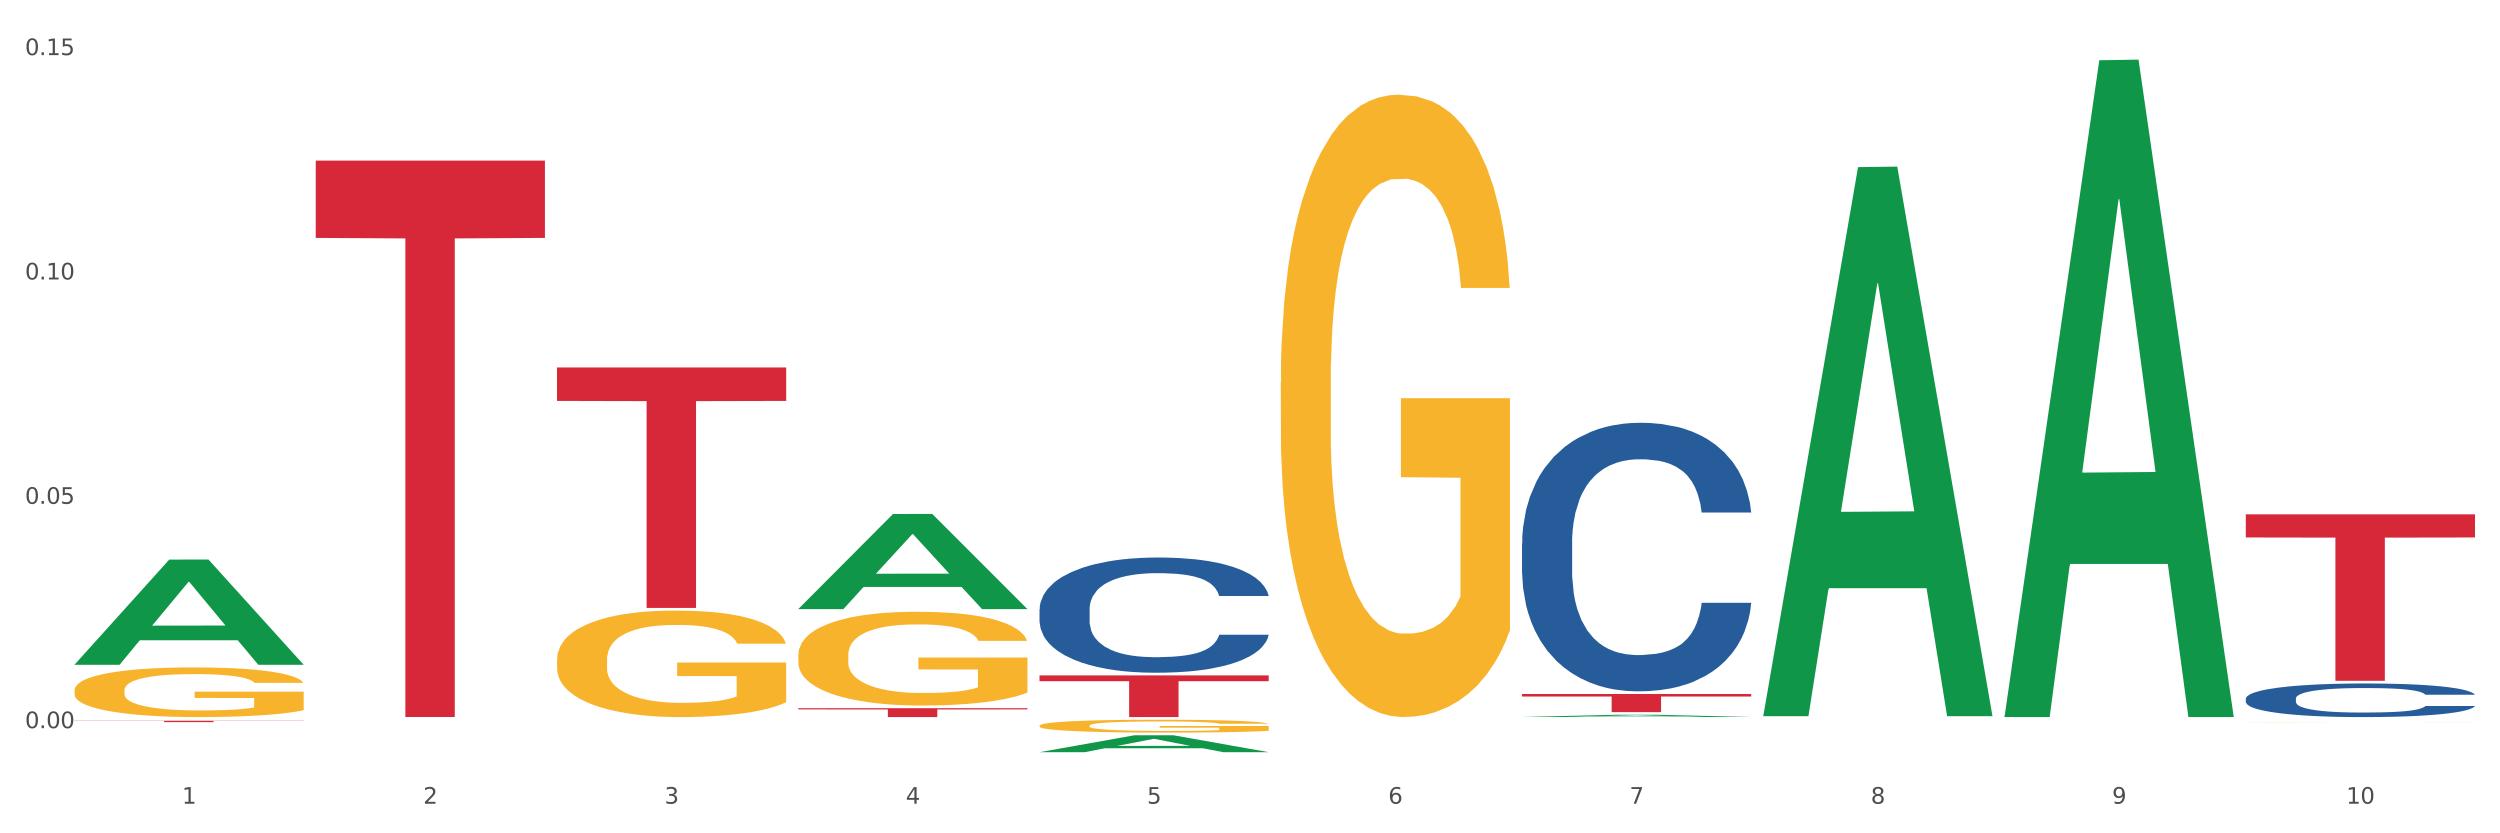
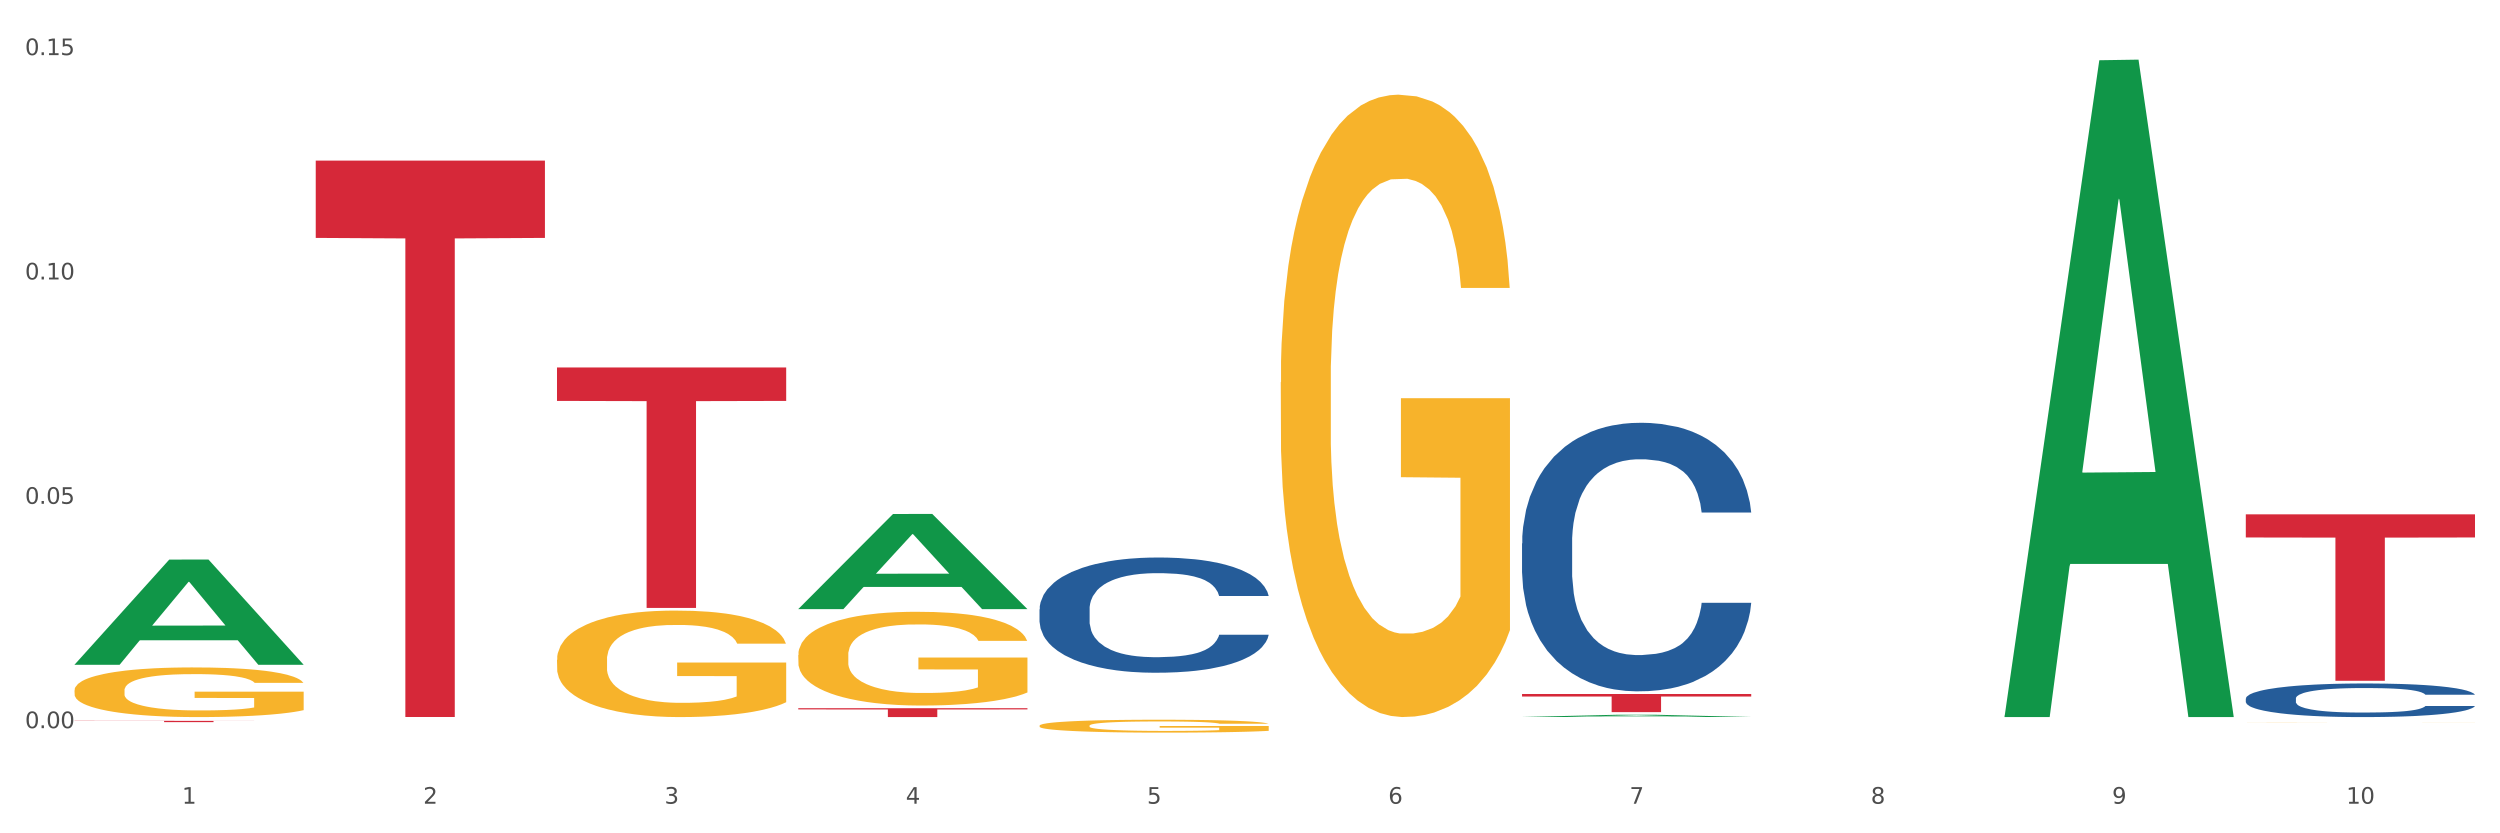
<svg xmlns="http://www.w3.org/2000/svg" xmlns:xlink="http://www.w3.org/1999/xlink" width="1080pt" height="360pt" viewBox="0 0 1080 360" version="1.1">
  <rect x="0" y="0" width="1080" height="360" fill="#333333" stroke="none" />
  <defs>
    <style type="text/css">*{stroke-linejoin: round; stroke-linecap: butt}</style>
  </defs>
  <g id="figure_1">
    <g id="patch_1">
      <path d="M 0 360  L 1080 360  L 1080 0  L 0 0  z " style="fill: #ffffff; stroke: #ffffff; stroke-linejoin: miter" />
    </g>
    <g id="axes_1">
      <g id="matplotlib.axis_1">
        <g id="xtick_1">
          <g id="text_1">
            <g style="fill: #4d4d4d" transform="translate(78.627 347.204) scale(0.096 -0.096)">
              <defs>
                <path id="DejaVuSans-31" d="M 794 531  L 1825 531  L 1825 4091  L 703 3866  L 703 4441  L 1819 4666  L 2450 4666  L 2450 531  L 3481 531  L 3481 0  L 794 0  L 794 531  z " transform="scale(0.016)" />
              </defs>
              <use xlink:href="#DejaVuSans-31" />
            </g>
          </g>
        </g>
        <g id="xtick_2">
          <g id="text_2">
            <g style="fill: #4d4d4d" transform="translate(182.851 347.204) scale(0.096 -0.096)">
              <defs>
                <path id="DejaVuSans-32" d="M 1228 531  L 3431 531  L 3431 0  L 469 0  L 469 531  Q 828 903 1448 1529  Q 2069 2156 2228 2338  Q 2531 2678 2651 2914  Q 2772 3150 2772 3378  Q 2772 3750 2511 3984  Q 2250 4219 1831 4219  Q 1534 4219 1204 4116  Q 875 4013 500 3803  L 500 4441  Q 881 4594 1212 4672  Q 1544 4750 1819 4750  Q 2544 4750 2975 4387  Q 3406 4025 3406 3419  Q 3406 3131 3298 2873  Q 3191 2616 2906 2266  Q 2828 2175 2409 1742  Q 1991 1309 1228 531  z " transform="scale(0.016)" />
              </defs>
              <use xlink:href="#DejaVuSans-32" />
            </g>
          </g>
        </g>
        <g id="xtick_3">
          <g id="text_3">
            <g style="fill: #4d4d4d" transform="translate(287.074 347.204) scale(0.096 -0.096)">
              <defs>
                <path id="DejaVuSans-33" d="M 2597 2516  Q 3050 2419 3304 2112  Q 3559 1806 3559 1356  Q 3559 666 3084 287  Q 2609 -91 1734 -91  Q 1441 -91 1130 -33  Q 819 25 488 141  L 488 750  Q 750 597 1062 519  Q 1375 441 1716 441  Q 2309 441 2620 675  Q 2931 909 2931 1356  Q 2931 1769 2642 2001  Q 2353 2234 1838 2234  L 1294 2234  L 1294 2753  L 1863 2753  Q 2328 2753 2575 2939  Q 2822 3125 2822 3475  Q 2822 3834 2567 4026  Q 2313 4219 1838 4219  Q 1578 4219 1281 4162  Q 984 4106 628 3988  L 628 4550  Q 988 4650 1302 4700  Q 1616 4750 1894 4750  Q 2613 4750 3031 4423  Q 3450 4097 3450 3541  Q 3450 3153 3228 2886  Q 3006 2619 2597 2516  z " transform="scale(0.016)" />
              </defs>
              <use xlink:href="#DejaVuSans-33" />
            </g>
          </g>
        </g>
        <g id="xtick_4">
          <g id="text_4">
            <g style="fill: #4d4d4d" transform="translate(391.298 347.204) scale(0.096 -0.096)">
              <defs>
                <path id="DejaVuSans-34" d="M 2419 4116  L 825 1625  L 2419 1625  L 2419 4116  z M 2253 4666  L 3047 4666  L 3047 1625  L 3713 1625  L 3713 1100  L 3047 1100  L 3047 0  L 2419 0  L 2419 1100  L 313 1100  L 313 1709  L 2253 4666  z " transform="scale(0.016)" />
              </defs>
              <use xlink:href="#DejaVuSans-34" />
            </g>
          </g>
        </g>
        <g id="xtick_5">
          <g id="text_5">
            <g style="fill: #4d4d4d" transform="translate(495.522 347.204) scale(0.096 -0.096)">
              <defs>
                <path id="DejaVuSans-35" d="M 691 4666  L 3169 4666  L 3169 4134  L 1269 4134  L 1269 2991  Q 1406 3038 1543 3061  Q 1681 3084 1819 3084  Q 2600 3084 3056 2656  Q 3513 2228 3513 1497  Q 3513 744 3044 326  Q 2575 -91 1722 -91  Q 1428 -91 1123 -41  Q 819 9 494 109  L 494 744  Q 775 591 1075 516  Q 1375 441 1709 441  Q 2250 441 2565 725  Q 2881 1009 2881 1497  Q 2881 1984 2565 2268  Q 2250 2553 1709 2553  Q 1456 2553 1204 2497  Q 953 2441 691 2322  L 691 4666  z " transform="scale(0.016)" />
              </defs>
              <use xlink:href="#DejaVuSans-35" />
            </g>
          </g>
        </g>
        <g id="xtick_6">
          <g id="text_6">
            <g style="fill: #4d4d4d" transform="translate(599.745 347.204) scale(0.096 -0.096)">
              <defs>
                <path id="DejaVuSans-36" d="M 2113 2584  Q 1688 2584 1439 2293  Q 1191 2003 1191 1497  Q 1191 994 1439 701  Q 1688 409 2113 409  Q 2538 409 2786 701  Q 3034 994 3034 1497  Q 3034 2003 2786 2293  Q 2538 2584 2113 2584  z M 3366 4563  L 3366 3988  Q 3128 4100 2886 4159  Q 2644 4219 2406 4219  Q 1781 4219 1451 3797  Q 1122 3375 1075 2522  Q 1259 2794 1537 2939  Q 1816 3084 2150 3084  Q 2853 3084 3261 2657  Q 3669 2231 3669 1497  Q 3669 778 3244 343  Q 2819 -91 2113 -91  Q 1303 -91 875 529  Q 447 1150 447 2328  Q 447 3434 972 4092  Q 1497 4750 2381 4750  Q 2619 4750 2861 4703  Q 3103 4656 3366 4563  z " transform="scale(0.016)" />
              </defs>
              <use xlink:href="#DejaVuSans-36" />
            </g>
          </g>
        </g>
        <g id="xtick_7">
          <g id="text_7">
            <g style="fill: #4d4d4d" transform="translate(703.969 347.204) scale(0.096 -0.096)">
              <defs>
                <path id="DejaVuSans-37" d="M 525 4666  L 3525 4666  L 3525 4397  L 1831 0  L 1172 0  L 2766 4134  L 525 4134  L 525 4666  z " transform="scale(0.016)" />
              </defs>
              <use xlink:href="#DejaVuSans-37" />
            </g>
          </g>
        </g>
        <g id="xtick_8">
          <g id="text_8">
            <g style="fill: #4d4d4d" transform="translate(808.193 347.204) scale(0.096 -0.096)">
              <defs>
                <path id="DejaVuSans-38" d="M 2034 2216  Q 1584 2216 1326 1975  Q 1069 1734 1069 1313  Q 1069 891 1326 650  Q 1584 409 2034 409  Q 2484 409 2743 651  Q 3003 894 3003 1313  Q 3003 1734 2745 1975  Q 2488 2216 2034 2216  z M 1403 2484  Q 997 2584 770 2862  Q 544 3141 544 3541  Q 544 4100 942 4425  Q 1341 4750 2034 4750  Q 2731 4750 3128 4425  Q 3525 4100 3525 3541  Q 3525 3141 3298 2862  Q 3072 2584 2669 2484  Q 3125 2378 3379 2068  Q 3634 1759 3634 1313  Q 3634 634 3220 271  Q 2806 -91 2034 -91  Q 1263 -91 848 271  Q 434 634 434 1313  Q 434 1759 690 2068  Q 947 2378 1403 2484  z M 1172 3481  Q 1172 3119 1398 2916  Q 1625 2713 2034 2713  Q 2441 2713 2670 2916  Q 2900 3119 2900 3481  Q 2900 3844 2670 4047  Q 2441 4250 2034 4250  Q 1625 4250 1398 4047  Q 1172 3844 1172 3481  z " transform="scale(0.016)" />
              </defs>
              <use xlink:href="#DejaVuSans-38" />
            </g>
          </g>
        </g>
        <g id="xtick_9">
          <g id="text_9">
            <g style="fill: #4d4d4d" transform="translate(912.416 347.204) scale(0.096 -0.096)">
              <defs>
                <path id="DejaVuSans-39" d="M 703 97  L 703 672  Q 941 559 1184 500  Q 1428 441 1663 441  Q 2288 441 2617 861  Q 2947 1281 2994 2138  Q 2813 1869 2534 1725  Q 2256 1581 1919 1581  Q 1219 1581 811 2004  Q 403 2428 403 3163  Q 403 3881 828 4315  Q 1253 4750 1959 4750  Q 2769 4750 3195 4129  Q 3622 3509 3622 2328  Q 3622 1225 3098 567  Q 2575 -91 1691 -91  Q 1453 -91 1209 -44  Q 966 3 703 97  z M 1959 2075  Q 2384 2075 2632 2365  Q 2881 2656 2881 3163  Q 2881 3666 2632 3958  Q 2384 4250 1959 4250  Q 1534 4250 1286 3958  Q 1038 3666 1038 3163  Q 1038 2656 1286 2365  Q 1534 2075 1959 2075  z " transform="scale(0.016)" />
              </defs>
              <use xlink:href="#DejaVuSans-39" />
            </g>
          </g>
        </g>
        <g id="xtick_10">
          <g id="text_10">
            <g style="fill: #4d4d4d" transform="translate(1013.586 347.204) scale(0.096 -0.096)">
              <defs>
                <path id="DejaVuSans-30" d="M 2034 4250  Q 1547 4250 1301 3770  Q 1056 3291 1056 2328  Q 1056 1369 1301 889  Q 1547 409 2034 409  Q 2525 409 2770 889  Q 3016 1369 3016 2328  Q 3016 3291 2770 3770  Q 2525 4250 2034 4250  z M 2034 4750  Q 2819 4750 3233 4129  Q 3647 3509 3647 2328  Q 3647 1150 3233 529  Q 2819 -91 2034 -91  Q 1250 -91 836 529  Q 422 1150 422 2328  Q 422 3509 836 4129  Q 1250 4750 2034 4750  z " transform="scale(0.016)" />
              </defs>
              <use xlink:href="#DejaVuSans-31" />
              <use xlink:href="#DejaVuSans-30" transform="translate(63.623 0)" />
            </g>
          </g>
        </g>
        <g id="xtick_11" />
        <g id="xtick_12" />
        <g id="xtick_13" />
        <g id="xtick_14" />
        <g id="xtick_15" />
        <g id="xtick_16" />
        <g id="xtick_17" />
        <g id="xtick_18" />
        <g id="xtick_19" />
      </g>
      <g id="matplotlib.axis_2">
        <g id="ytick_1">
          <g id="text_11">
            <g style="fill: #4d4d4d" transform="translate(10.8 314.57) scale(0.096 -0.096)">
              <defs>
                <path id="DejaVuSans-2e" d="M 684 794  L 1344 794  L 1344 0  L 684 0  L 684 794  z " transform="scale(0.016)" />
              </defs>
              <use xlink:href="#DejaVuSans-30" />
              <use xlink:href="#DejaVuSans-2e" transform="translate(63.623 0)" />
              <use xlink:href="#DejaVuSans-30" transform="translate(95.41 0)" />
              <use xlink:href="#DejaVuSans-30" transform="translate(159.033 0)" />
            </g>
          </g>
        </g>
        <g id="ytick_2">
          <g id="text_12">
            <g style="fill: #4d4d4d" transform="translate(10.8 217.651) scale(0.096 -0.096)">
              <use xlink:href="#DejaVuSans-30" />
              <use xlink:href="#DejaVuSans-2e" transform="translate(63.623 0)" />
              <use xlink:href="#DejaVuSans-30" transform="translate(95.41 0)" />
              <use xlink:href="#DejaVuSans-35" transform="translate(159.033 0)" />
            </g>
          </g>
        </g>
        <g id="ytick_3">
          <g id="text_13">
            <g style="fill: #4d4d4d" transform="translate(10.8 120.731) scale(0.096 -0.096)">
              <use xlink:href="#DejaVuSans-30" />
              <use xlink:href="#DejaVuSans-2e" transform="translate(63.623 0)" />
              <use xlink:href="#DejaVuSans-31" transform="translate(95.41 0)" />
              <use xlink:href="#DejaVuSans-30" transform="translate(159.033 0)" />
            </g>
          </g>
        </g>
        <g id="ytick_4">
          <g id="text_14">
            <g style="fill: #4d4d4d" transform="translate(10.8 23.812) scale(0.096 -0.096)">
              <use xlink:href="#DejaVuSans-30" />
              <use xlink:href="#DejaVuSans-2e" transform="translate(63.623 0)" />
              <use xlink:href="#DejaVuSans-31" transform="translate(95.41 0)" />
              <use xlink:href="#DejaVuSans-35" transform="translate(159.033 0)" />
            </g>
          </g>
        </g>
        <g id="ytick_5" />
        <g id="ytick_6" />
        <g id="ytick_7" />
      </g>
      <g id="PolyCollection_1">
        <path d="M 32.175 287.102  L 32.277 287.059  L 73.107 241.746  L 90.051 241.704  L 131.187 287.187  L 111.589 287.187  L 102.709 276.596  L 60.552 276.596  L 60.246 276.767  L 51.671 287.187  L 32.175 287.187  L 32.175 287.102  L 65.86 270.275  L 97.401 270.232  L 81.783 251.398  L 81.579 251.313  L 81.375 251.441  L 65.758 270.232  L 65.86 270.275  L 32.175 287.102  z " clip-path="url(#p1f3921206b)" style="fill: #109648" />
        <path d="M 344.846 283.007  L 344.963 282.97  L 344.963 281.638  L 345.197 280.491  L 346.366 277.716  L 348.119 275.422  L 349.405 274.201  L 350.691 273.202  L 352.21 272.204  L 354.081 271.168  L 357.471 269.651  L 359.575 268.874  L 362.147 268.06  L 366.823 266.876  L 370.213 266.21  L 373.72 265.655  L 379.448 264.989  L 383.188 264.693  L 387.163 264.471  L 391.956 264.323  L 395.579 264.286  L 403.529 264.397  L 410.309 264.73  L 413.582 264.989  L 417.79 265.433  L 420.011 265.729  L 423.635 266.321  L 427.376 267.098  L 429.947 267.764  L 433.805 269.022  L 436.728 270.28  L 439.416 271.834  L 440.819 272.906  L 441.871 273.905  L 442.806 275.052  L 443.741 276.865  L 422.7 276.865  L 421.882 275.57  L 420.596 274.349  L 418.725 273.165  L 417.089 272.426  L 414.283 271.501  L 411.711 270.909  L 409.023 270.465  L 405.75 270.095  L 403.178 269.91  L 399.554 269.762  L 392.423 269.799  L 387.63 270.095  L 384.357 270.465  L 382.253 270.798  L 380.383 271.168  L 378.279 271.686  L 375.824 272.463  L 374.07 273.165  L 372.317 274.053  L 370.914 274.941  L 369.628 275.977  L 368.576 277.087  L 367.758 278.234  L 367.056 279.64  L 366.472 281.971  L 366.472 287.04  L 366.706 288.187  L 367.29 289.704  L 367.992 290.851  L 369.161 292.22  L 370.213 293.145  L 372.2 294.477  L 374.421 295.587  L 376.174 296.29  L 377.928 296.882  L 380.967 297.696  L 384.357 298.362  L 387.28 298.769  L 391.254 299.139  L 393.943 299.287  L 396.281 299.361  L 402.009 299.361  L 406.1 299.25  L 410.659 298.991  L 414.166 298.658  L 417.089 298.251  L 420.362 297.585  L 422.466 296.956  L 422.466 289.223  L 396.748 289.186  L 396.748 284.043  L 443.858 284.043  L 443.858 299.139  L 441.871 299.916  L 439.65 300.619  L 437.312 301.248  L 433.805 302.025  L 429.597 302.765  L 425.856 303.283  L 421.882 303.727  L 417.206 304.134  L 411.127 304.504  L 407.386 304.652  L 402.71 304.763  L 397.216 304.8  L 392.423 304.726  L 387.747 304.541  L 382.838 304.208  L 378.045 303.727  L 374.421 303.246  L 370.797 302.654  L 366.94 301.877  L 363.9 301.137  L 361.562 300.471  L 358.99 299.62  L 356.185 298.51  L 354.081 297.511  L 352.21 296.475  L 350.223 295.143  L 348.82 293.996  L 347.418 292.553  L 346.599 291.48  L 345.664 289.815  L 344.963 287.484  L 344.846 283.007  z " clip-path="url(#p1f3921206b)" style="fill: #f7b32b" />
        <path d="M 449.069 313.499  L 449.186 313.494  L 449.186 313.311  L 449.42 313.153  L 450.589 312.771  L 452.343 312.455  L 453.628 312.287  L 454.914 312.15  L 456.434 312.012  L 458.304 311.87  L 461.694 311.661  L 463.799 311.554  L 466.37 311.442  L 471.046 311.279  L 474.436 311.188  L 477.943 311.111  L 483.671 311.02  L 487.412 310.979  L 491.386 310.948  L 496.179 310.928  L 499.803 310.923  L 507.752 310.938  L 514.532 310.984  L 517.805 311.02  L 522.014 311.081  L 524.235 311.121  L 527.859 311.203  L 531.599 311.31  L 534.171 311.401  L 538.029 311.575  L 540.951 311.748  L 543.64 311.961  L 545.043 312.109  L 546.095 312.247  L 547.03 312.404  L 547.965 312.654  L 526.923 312.654  L 526.105 312.476  L 524.819 312.308  L 522.949 312.145  L 521.312 312.043  L 518.507 311.916  L 515.935 311.834  L 513.246 311.773  L 509.973 311.722  L 507.401 311.697  L 503.778 311.676  L 496.647 311.681  L 491.854 311.722  L 488.581 311.773  L 486.477 311.819  L 484.606 311.87  L 482.502 311.941  L 480.047 312.048  L 478.294 312.145  L 476.54 312.267  L 475.138 312.389  L 473.852 312.532  L 472.8 312.684  L 471.981 312.842  L 471.28 313.036  L 470.696 313.356  L 470.696 314.054  L 470.929 314.212  L 471.514 314.42  L 472.215 314.578  L 473.384 314.767  L 474.436 314.894  L 476.424 315.077  L 478.645 315.23  L 480.398 315.327  L 482.152 315.408  L 485.191 315.52  L 488.581 315.612  L 491.503 315.668  L 495.478 315.719  L 498.167 315.739  L 500.505 315.749  L 506.232 315.749  L 510.324 315.734  L 514.883 315.698  L 518.39 315.653  L 521.312 315.597  L 524.585 315.505  L 526.69 315.418  L 526.69 314.354  L 500.972 314.349  L 500.972 313.642  L 548.082 313.642  L 548.082 315.719  L 546.095 315.826  L 543.874 315.922  L 541.536 316.009  L 538.029 316.116  L 533.82 316.218  L 530.08 316.289  L 526.105 316.35  L 521.429 316.406  L 515.351 316.457  L 511.61 316.477  L 506.934 316.493  L 501.44 316.498  L 496.647 316.487  L 491.971 316.462  L 487.061 316.416  L 482.268 316.35  L 478.645 316.284  L 475.021 316.202  L 471.163 316.095  L 468.124 315.994  L 465.786 315.902  L 463.214 315.785  L 460.409 315.632  L 458.304 315.495  L 456.434 315.352  L 454.447 315.169  L 453.044 315.011  L 451.641 314.812  L 450.823 314.665  L 449.888 314.436  L 449.186 314.115  L 449.069 313.499  z " clip-path="url(#p1f3921206b)" style="fill: #f7b32b" />
        <path d="M 553.293 165.137  L 553.41 164.892  L 553.41 156.052  L 553.644 148.44  L 554.813 130.023  L 556.566 114.799  L 557.852 106.696  L 559.138 100.066  L 560.658 93.436  L 562.528 86.561  L 565.918 76.493  L 568.022 71.336  L 570.594 65.934  L 575.27 58.077  L 578.66 53.657  L 582.167 49.973  L 587.895 45.553  L 591.636 43.589  L 595.61 42.116  L 600.403 41.133  L 604.027 40.888  L 611.976 41.625  L 618.756 43.835  L 622.029 45.553  L 626.237 48.5  L 628.458 50.464  L 632.082 54.393  L 635.823 59.55  L 638.395 63.97  L 642.252 72.319  L 645.175 80.667  L 647.863 90.981  L 649.266 98.102  L 650.318 104.731  L 651.253 112.344  L 652.189 124.376  L 631.147 124.376  L 630.329 115.781  L 629.043 107.678  L 627.173 99.82  L 625.536 94.909  L 622.73 88.771  L 620.159 84.842  L 617.47 81.895  L 614.197 79.44  L 611.625 78.212  L 608.001 77.23  L 600.87 77.475  L 596.078 79.44  L 592.805 81.895  L 590.7 84.105  L 588.83 86.561  L 586.726 89.998  L 584.271 95.155  L 582.518 99.82  L 580.764 105.714  L 579.361 111.607  L 578.075 118.482  L 577.023 125.849  L 576.205 133.461  L 575.504 142.792  L 574.919 158.262  L 574.919 191.902  L 575.153 199.515  L 575.737 209.582  L 576.439 217.194  L 577.608 226.28  L 578.66 232.419  L 580.647 241.258  L 582.868 248.625  L 584.622 253.291  L 586.375 257.219  L 589.415 262.621  L 592.805 267.041  L 595.727 269.743  L 599.702 272.198  L 602.39 273.18  L 604.728 273.671  L 610.456 273.671  L 614.548 272.935  L 619.107 271.216  L 622.613 269.006  L 625.536 266.305  L 628.809 261.885  L 630.913 257.71  L 630.913 206.39  L 605.196 206.144  L 605.196 172.013  L 652.306 172.013  L 652.306 272.198  L 650.318 277.355  L 648.097 282.02  L 645.759 286.194  L 642.252 291.351  L 638.044 296.262  L 634.303 299.7  L 630.329 302.646  L 625.653 305.348  L 619.574 307.803  L 615.833 308.785  L 611.158 309.522  L 605.663 309.767  L 600.87 309.276  L 596.195 308.049  L 591.285 305.839  L 586.492 302.646  L 582.868 299.454  L 579.244 295.525  L 575.387 290.369  L 572.347 285.458  L 570.009 281.038  L 567.438 275.39  L 564.632 268.024  L 562.528 261.394  L 560.658 254.518  L 558.67 245.678  L 557.268 238.066  L 555.865 228.49  L 555.047 221.369  L 554.111 210.319  L 553.41 194.849  L 553.293 165.137  z " clip-path="url(#p1f3921206b)" style="fill: #f7b32b" />
        <path d="M 970.188 311.952  L 970.304 311.952  L 970.304 311.949  L 970.538 311.948  L 971.707 311.943  L 973.461 311.939  L 974.747 311.937  L 976.032 311.935  L 977.552 311.934  L 979.422 311.932  L 982.813 311.93  L 984.917 311.928  L 987.488 311.927  L 992.164 311.925  L 995.554 311.924  L 999.061 311.923  L 1004.789 311.922  L 1008.53 311.921  L 1012.505 311.921  L 1017.297 311.921  L 1020.921 311.921  L 1028.87 311.921  L 1035.65 311.921  L 1038.923 311.922  L 1043.132 311.923  L 1045.353 311.923  L 1048.977 311.924  L 1052.717 311.925  L 1055.289 311.926  L 1059.147 311.929  L 1062.069 311.931  L 1064.758 311.933  L 1066.161 311.935  L 1067.213 311.937  L 1068.148 311.939  L 1069.083 311.942  L 1048.041 311.942  L 1047.223 311.939  L 1045.937 311.937  L 1044.067 311.935  L 1042.43 311.934  L 1039.625 311.933  L 1037.053 311.932  L 1034.364 311.931  L 1031.091 311.93  L 1028.52 311.93  L 1024.896 311.93  L 1017.765 311.93  L 1012.972 311.93  L 1009.699 311.931  L 1007.595 311.931  L 1005.724 311.932  L 1003.62 311.933  L 1001.165 311.934  L 999.412 311.935  L 997.659 311.937  L 996.256 311.938  L 994.97 311.94  L 993.918 311.942  L 993.1 311.944  L 992.398 311.946  L 991.814 311.95  L 991.814 311.958  L 992.047 311.96  L 992.632 311.963  L 993.333 311.965  L 994.502 311.967  L 995.554 311.969  L 997.542 311.971  L 999.763 311.973  L 1001.516 311.974  L 1003.27 311.975  L 1006.309 311.976  L 1009.699 311.977  L 1012.621 311.978  L 1016.596 311.978  L 1019.285 311.979  L 1021.623 311.979  L 1027.351 311.979  L 1031.442 311.979  L 1036.001 311.978  L 1039.508 311.978  L 1042.43 311.977  L 1045.704 311.976  L 1047.808 311.975  L 1047.808 311.962  L 1022.09 311.962  L 1022.09 311.953  L 1069.2 311.953  L 1069.2 311.978  L 1067.213 311.98  L 1064.992 311.981  L 1062.654 311.982  L 1059.147 311.983  L 1054.938 311.984  L 1051.198 311.985  L 1047.223 311.986  L 1042.547 311.987  L 1036.469 311.987  L 1032.728 311.988  L 1028.052 311.988  L 1022.558 311.988  L 1017.765 311.988  L 1013.089 311.987  L 1008.179 311.987  L 1003.387 311.986  L 999.763 311.985  L 996.139 311.984  L 992.281 311.983  L 989.242 311.982  L 986.904 311.981  L 984.332 311.979  L 981.527 311.977  L 979.422 311.976  L 977.552 311.974  L 975.565 311.972  L 974.162 311.97  L 972.759 311.968  L 971.941 311.966  L 971.006 311.963  L 970.304 311.959  L 970.188 311.952  z " clip-path="url(#p1f3921206b)" style="fill: #f7b32b" />
-         <path d="M 32.175 311.364  L 131.187 311.364  L 131.187 311.447  L 92.239 311.448  L 92.239 311.964  L 70.888 311.964  L 70.888 311.448  L 32.175 311.447  L 32.175 311.364  L 32.175 311.364  z " clip-path="url(#p1f3921206b)" style="fill: #d62839" />
+         <path d="M 32.175 311.364  L 131.187 311.447  L 92.239 311.448  L 92.239 311.964  L 70.888 311.964  L 70.888 311.448  L 32.175 311.447  L 32.175 311.364  L 32.175 311.364  z " clip-path="url(#p1f3921206b)" style="fill: #d62839" />
        <path d="M 136.399 69.366  L 235.411 69.366  L 235.411 102.773  L 196.463 102.999  L 196.463 309.758  L 175.112 309.758  L 175.112 102.999  L 136.399 102.773  L 136.399 69.592  L 136.399 69.366  z " clip-path="url(#p1f3921206b)" style="fill: #d62839" />
        <path d="M 970.188 301.786  L 970.305 301.772  L 970.305 301.401  L 970.656 300.897  L 971.943 299.969  L 973.582 299.266  L 976.39 298.444  L 977.912 298.099  L 979.902 297.714  L 983.998 297.091  L 988.679 296.561  L 991.956 296.269  L 994.414 296.083  L 999.915 295.752  L 1003.075 295.606  L 1006.352 295.487  L 1009.161 295.407  L 1013.842 295.314  L 1017.587 295.274  L 1021.917 295.261  L 1025.546 295.274  L 1030.344 295.327  L 1037.366 295.487  L 1040.058 295.579  L 1043.686 295.738  L 1047.431 295.951  L 1050.474 296.163  L 1053.985 296.468  L 1057.613 296.866  L 1061.125 297.37  L 1063.582 297.834  L 1065.572 298.324  L 1067.327 298.921  L 1068.615 299.571  L 1069.2 300.115  L 1047.782 300.115  L 1047.197 299.624  L 1046.027 299.094  L 1044.857 298.736  L 1043.569 298.444  L 1041.58 298.112  L 1039.824 297.9  L 1036.898 297.648  L 1034.206 297.489  L 1031.983 297.396  L 1029.291 297.317  L 1023.556 297.237  L 1019.46 297.237  L 1016.885 297.264  L 1013.725 297.33  L 1011.033 297.423  L 1007.873 297.582  L 1005.415 297.754  L 1002.958 297.98  L 1001.553 298.139  L 999.447 298.431  L 998.042 298.669  L 996.17 299.08  L 995.116 299.372  L 993.244 300.128  L 992.424 300.685  L 992.073 301.07  L 991.839 301.494  L 991.839 303.563  L 992.541 304.491  L 993.127 304.889  L 994.063 305.34  L 995.818 305.923  L 998.393 306.493  L 1001.085 306.905  L 1003.309 307.156  L 1005.415 307.342  L 1007.522 307.488  L 1010.097 307.621  L 1012.203 307.7  L 1015.363 307.78  L 1019.109 307.82  L 1022.035 307.82  L 1028.003 307.753  L 1030.695 307.687  L 1033.27 307.594  L 1036.079 307.448  L 1038.303 307.289  L 1039.59 307.17  L 1041.697 306.918  L 1043.335 306.653  L 1044.739 306.348  L 1045.676 306.082  L 1046.729 305.684  L 1047.548 305.234  L 1047.782 304.995  L 1069.2 304.995  L 1068.732 305.472  L 1067.913 305.936  L 1066.274 306.56  L 1064.987 306.918  L 1062.997 307.355  L 1060.89 307.727  L 1057.965 308.138  L 1055.273 308.443  L 1052.464 308.708  L 1049.421 308.947  L 1043.92 309.278  L 1041.931 309.371  L 1037.717 309.53  L 1034.44 309.623  L 1029.642 309.716  L 1024.726 309.769  L 1019.577 309.782  L 1015.012 309.756  L 1009.98 309.676  L 1006.82 309.597  L 1003.309 309.477  L 999.212 309.292  L 995.35 309.066  L 991.722 308.801  L 988.328 308.496  L 985.168 308.151  L 981.072 307.581  L 978.029 307.024  L 975.805 306.507  L 974.284 306.069  L 972.762 305.512  L 971.943 305.127  L 970.656 304.199  L 970.188 303.337  L 970.188 301.786  z " clip-path="url(#p1f3921206b)" style="fill: #255c99" />
        <path d="M 657.517 234.769  L 657.634 234.663  L 657.634 231.696  L 657.985 227.669  L 659.272 220.252  L 660.911 214.636  L 663.72 208.066  L 665.241 205.311  L 667.231 202.238  L 671.327 197.258  L 676.008 193.02  L 679.285 190.689  L 681.743 189.205  L 687.244 186.556  L 690.404 185.39  L 693.681 184.437  L 696.49 183.801  L 701.171 183.059  L 704.916 182.741  L 709.247 182.635  L 712.875 182.741  L 717.673 183.165  L 724.695 184.437  L 727.387 185.178  L 731.015 186.45  L 734.76 188.145  L 737.803 189.841  L 741.314 192.278  L 744.943 195.457  L 748.454 199.483  L 750.911 203.192  L 752.901 207.113  L 754.657 211.881  L 755.944 217.073  L 756.529 221.418  L 735.112 221.418  L 734.526 217.497  L 733.356 213.259  L 732.186 210.398  L 730.898 208.066  L 728.909 205.417  L 727.153 203.722  L 724.227 201.709  L 721.535 200.437  L 719.312 199.695  L 716.62 199.06  L 710.885 198.424  L 706.789 198.424  L 704.214 198.636  L 701.054 199.166  L 698.362 199.907  L 695.202 201.179  L 692.745 202.556  L 690.287 204.358  L 688.882 205.629  L 686.776 207.96  L 685.371 209.868  L 683.499 213.153  L 682.445 215.484  L 680.573 221.524  L 679.754 225.974  L 679.402 229.047  L 679.168 232.438  L 679.168 248.968  L 679.871 256.385  L 680.456 259.564  L 681.392 263.167  L 683.148 267.829  L 685.722 272.386  L 688.414 275.67  L 690.638 277.684  L 692.745 279.167  L 694.851 280.333  L 697.426 281.392  L 699.533 282.028  L 702.693 282.664  L 706.438 282.982  L 709.364 282.982  L 715.332 282.452  L 718.024 281.922  L 720.599 281.18  L 723.408 280.015  L 725.632 278.743  L 726.919 277.79  L 729.026 275.776  L 730.664 273.657  L 732.069 271.22  L 733.005 269.101  L 734.058 265.922  L 734.877 262.319  L 735.112 260.412  L 756.529 260.412  L 756.061 264.226  L 755.242 267.935  L 753.603 272.915  L 752.316 275.776  L 750.326 279.273  L 748.22 282.24  L 745.294 285.525  L 742.602 287.962  L 739.793 290.081  L 736.75 291.989  L 731.249 294.638  L 729.26 295.379  L 725.046 296.651  L 721.769 297.393  L 716.971 298.134  L 712.055 298.558  L 706.906 298.664  L 702.341 298.452  L 697.309 297.817  L 694.149 297.181  L 690.638 296.227  L 686.542 294.744  L 682.679 292.942  L 679.051 290.823  L 675.657 288.386  L 672.497 285.631  L 668.401 281.075  L 665.358 276.624  L 663.134 272.492  L 661.613 268.995  L 660.091 264.544  L 659.272 261.471  L 657.985 254.054  L 657.517 247.167  L 657.517 234.769  z " clip-path="url(#p1f3921206b)" style="fill: #255c99" />
        <path d="M 449.069 263.212  L 449.187 263.167  L 449.187 261.894  L 449.538 260.166  L 450.825 256.983  L 452.464 254.574  L 455.272 251.755  L 456.794 250.573  L 458.783 249.254  L 462.88 247.117  L 467.561 245.299  L 470.838 244.298  L 473.296 243.662  L 478.797 242.525  L 481.957 242.025  L 485.234 241.616  L 488.042 241.343  L 492.724 241.025  L 496.469 240.889  L 500.799 240.843  L 504.427 240.889  L 509.226 241.07  L 516.248 241.616  L 518.94 241.934  L 522.568 242.48  L 526.313 243.207  L 529.356 243.935  L 532.867 244.98  L 536.495 246.344  L 540.006 248.072  L 542.464 249.663  L 544.454 251.346  L 546.209 253.392  L 547.497 255.619  L 548.082 257.484  L 526.664 257.484  L 526.079 255.801  L 524.909 253.983  L 523.738 252.755  L 522.451 251.755  L 520.461 250.618  L 518.706 249.891  L 515.78 249.027  L 513.088 248.481  L 510.864 248.163  L 508.173 247.89  L 502.438 247.617  L 498.342 247.617  L 495.767 247.708  L 492.607 247.936  L 489.915 248.254  L 486.755 248.8  L 484.297 249.391  L 481.84 250.164  L 480.435 250.709  L 478.328 251.709  L 476.924 252.528  L 475.051 253.937  L 473.998 254.938  L 472.126 257.529  L 471.306 259.439  L 470.955 260.757  L 470.721 262.212  L 470.721 269.305  L 471.423 272.487  L 472.009 273.851  L 472.945 275.397  L 474.7 277.398  L 477.275 279.353  L 479.967 280.762  L 482.191 281.626  L 484.297 282.263  L 486.404 282.763  L 488.979 283.217  L 491.085 283.49  L 494.245 283.763  L 497.991 283.899  L 500.916 283.899  L 506.885 283.672  L 509.577 283.445  L 512.152 283.126  L 514.961 282.626  L 517.184 282.081  L 518.472 281.671  L 520.578 280.808  L 522.217 279.898  L 523.621 278.853  L 524.558 277.943  L 525.611 276.579  L 526.43 275.033  L 526.664 274.215  L 548.082 274.215  L 547.614 275.852  L 546.795 277.443  L 545.156 279.58  L 543.869 280.808  L 541.879 282.308  L 539.772 283.581  L 536.846 284.99  L 534.155 286.036  L 531.346 286.946  L 528.303 287.764  L 522.802 288.901  L 520.813 289.219  L 516.599 289.764  L 513.322 290.083  L 508.524 290.401  L 503.608 290.583  L 498.459 290.628  L 493.894 290.537  L 488.862 290.265  L 485.702 289.992  L 482.191 289.583  L 478.094 288.946  L 474.232 288.173  L 470.604 287.264  L 467.21 286.218  L 464.05 285.036  L 459.954 283.081  L 456.911 281.171  L 454.687 279.398  L 453.166 277.898  L 451.644 275.988  L 450.825 274.67  L 449.538 271.487  L 449.069 268.532  L 449.069 263.212  z " clip-path="url(#p1f3921206b)" style="fill: #255c99" />
        <path d="M 240.622 158.759  L 339.635 158.759  L 339.635 173.193  L 300.687 173.291  L 300.687 262.627  L 279.336 262.627  L 279.336 173.291  L 240.622 173.193  L 240.622 158.856  L 240.622 158.759  z " clip-path="url(#p1f3921206b)" style="fill: #d62839" />
        <path d="M 344.846 305.941  L 443.858 305.941  L 443.858 306.474  L 404.91 306.478  L 404.91 309.782  L 383.559 309.782  L 383.559 306.478  L 344.846 306.474  L 344.846 305.944  L 344.846 305.941  z " clip-path="url(#p1f3921206b)" style="fill: #d62839" />
-         <path d="M 449.069 291.769  L 548.082 291.769  L 548.082 294.272  L 509.134 294.289  L 509.134 309.782  L 487.783 309.782  L 487.783 294.289  L 449.069 294.272  L 449.069 291.786  L 449.069 291.769  z " clip-path="url(#p1f3921206b)" style="fill: #d62839" />
        <path d="M 657.517 299.805  L 756.529 299.805  L 756.529 300.892  L 717.581 300.9  L 717.581 307.63  L 696.23 307.63  L 696.23 300.9  L 657.517 300.892  L 657.517 299.812  L 657.517 299.805  z " clip-path="url(#p1f3921206b)" style="fill: #d62839" />
        <path d="M 970.188 222.19  L 1069.2 222.19  L 1069.2 232.186  L 1030.252 232.254  L 1030.252 294.12  L 1008.901 294.12  L 1008.901 232.254  L 970.188 232.186  L 970.188 222.258  L 970.188 222.19  z " clip-path="url(#p1f3921206b)" style="fill: #d62839" />
        <path d="M 240.622 285.031  L 240.739 284.989  L 240.739 283.476  L 240.973 282.173  L 242.142 279.022  L 243.895 276.416  L 245.181 275.03  L 246.467 273.895  L 247.987 272.76  L 249.857 271.584  L 253.247 269.861  L 255.351 268.978  L 257.923 268.054  L 262.599 266.709  L 265.989 265.953  L 269.496 265.322  L 275.224 264.566  L 278.965 264.23  L 282.939 263.978  L 287.732 263.81  L 291.356 263.768  L 299.305 263.894  L 306.085 264.272  L 309.358 264.566  L 313.566 265.07  L 315.788 265.406  L 319.411 266.079  L 323.152 266.961  L 325.724 267.718  L 329.581 269.146  L 332.504 270.575  L 335.193 272.34  L 336.595 273.559  L 337.647 274.693  L 338.583 275.996  L 339.518 278.055  L 318.476 278.055  L 317.658 276.584  L 316.372 275.198  L 314.502 273.853  L 312.865 273.012  L 310.06 271.962  L 307.488 271.29  L 304.799 270.785  L 301.526 270.365  L 298.954 270.155  L 295.33 269.987  L 288.2 270.029  L 283.407 270.365  L 280.134 270.785  L 278.03 271.164  L 276.159 271.584  L 274.055 272.172  L 271.6 273.055  L 269.847 273.853  L 268.093 274.861  L 266.69 275.87  L 265.405 277.047  L 264.352 278.307  L 263.534 279.61  L 262.833 281.207  L 262.248 283.854  L 262.248 289.611  L 262.482 290.914  L 263.067 292.637  L 263.768 293.94  L 264.937 295.495  L 265.989 296.545  L 267.976 298.058  L 270.197 299.319  L 271.951 300.117  L 273.704 300.789  L 276.744 301.714  L 280.134 302.47  L 283.056 302.933  L 287.031 303.353  L 289.719 303.521  L 292.057 303.605  L 297.785 303.605  L 301.877 303.479  L 306.436 303.185  L 309.943 302.806  L 312.865 302.344  L 316.138 301.588  L 318.242 300.873  L 318.242 292.091  L 292.525 292.049  L 292.525 286.208  L 339.635 286.208  L 339.635 303.353  L 337.647 304.235  L 335.426 305.034  L 333.088 305.748  L 329.581 306.631  L 325.373 307.471  L 321.632 308.059  L 317.658 308.564  L 312.982 309.026  L 306.903 309.446  L 303.163 309.614  L 298.487 309.74  L 292.992 309.782  L 288.2 309.698  L 283.524 309.488  L 278.614 309.11  L 273.821 308.564  L 270.197 308.017  L 266.574 307.345  L 262.716 306.462  L 259.677 305.622  L 257.339 304.866  L 254.767 303.899  L 251.961 302.638  L 249.857 301.504  L 247.987 300.327  L 246 298.814  L 244.597 297.512  L 243.194 295.873  L 242.376 294.654  L 241.441 292.763  L 240.739 290.116  L 240.622 285.031  z " clip-path="url(#p1f3921206b)" style="fill: #f7b32b" />
        <path d="M 32.175 298.242  L 32.292 298.222  L 32.292 297.517  L 32.526 296.91  L 33.695 295.44  L 35.448 294.225  L 36.734 293.579  L 38.02 293.05  L 39.54 292.521  L 41.41 291.972  L 44.8 291.169  L 46.904 290.757  L 49.476 290.326  L 54.152 289.699  L 57.542 289.347  L 61.049 289.053  L 66.777 288.7  L 70.517 288.543  L 74.492 288.426  L 79.285 288.347  L 82.909 288.328  L 90.858 288.387  L 97.638 288.563  L 100.911 288.7  L 105.119 288.935  L 107.34 289.092  L 110.964 289.405  L 114.705 289.817  L 117.277 290.17  L 121.134 290.836  L 124.057 291.502  L 126.745 292.325  L 128.148 292.893  L 129.2 293.422  L 130.135 294.029  L 131.071 294.989  L 110.029 294.989  L 109.211 294.304  L 107.925 293.657  L 106.054 293.03  L 104.418 292.638  L 101.612 292.149  L 99.041 291.835  L 96.352 291.6  L 93.079 291.404  L 90.507 291.306  L 86.883 291.228  L 79.752 291.247  L 74.96 291.404  L 71.686 291.6  L 69.582 291.776  L 67.712 291.972  L 65.608 292.246  L 63.153 292.658  L 61.399 293.03  L 59.646 293.5  L 58.243 293.971  L 56.957 294.519  L 55.905 295.107  L 55.087 295.714  L 54.386 296.459  L 53.801 297.693  L 53.801 300.378  L 54.035 300.985  L 54.619 301.788  L 55.321 302.396  L 56.49 303.121  L 57.542 303.61  L 59.529 304.316  L 61.75 304.904  L 63.504 305.276  L 65.257 305.589  L 68.296 306.02  L 71.686 306.373  L 74.609 306.589  L 78.583 306.784  L 81.272 306.863  L 83.61 306.902  L 89.338 306.902  L 93.429 306.843  L 97.988 306.706  L 101.495 306.53  L 104.418 306.314  L 107.691 305.962  L 109.795 305.629  L 109.795 301.534  L 84.078 301.514  L 84.078 298.791  L 131.187 298.791  L 131.187 306.784  L 129.2 307.196  L 126.979 307.568  L 124.641 307.901  L 121.134 308.313  L 116.926 308.705  L 113.185 308.979  L 109.211 309.214  L 104.535 309.43  L 98.456 309.625  L 94.715 309.704  L 90.039 309.763  L 84.545 309.782  L 79.752 309.743  L 75.076 309.645  L 70.167 309.469  L 65.374 309.214  L 61.75 308.959  L 58.126 308.646  L 54.269 308.234  L 51.229 307.843  L 48.891 307.49  L 46.32 307.039  L 43.514 306.451  L 41.41 305.922  L 39.54 305.374  L 37.552 304.668  L 36.15 304.061  L 34.747 303.297  L 33.928 302.729  L 32.993 301.847  L 32.292 300.613  L 32.175 298.242  z " clip-path="url(#p1f3921206b)" style="fill: #f7b32b" />
        <path d="M 344.846 263.068  L 344.948 263.029  L 385.778 222.049  L 402.722 222.01  L 443.858 263.145  L 424.26 263.145  L 415.379 253.566  L 373.223 253.566  L 372.916 253.721  L 364.342 263.145  L 344.846 263.145  L 344.846 263.068  L 378.53 247.85  L 410.072 247.811  L 394.454 230.778  L 394.25 230.701  L 394.046 230.817  L 378.428 247.811  L 378.53 247.85  L 344.846 263.068  z " clip-path="url(#p1f3921206b)" style="fill: #109648" />
-         <path d="M 449.069 324.936  L 449.172 324.929  L 490.001 317.645  L 506.946 317.638  L 548.082 324.95  L 528.484 324.95  L 519.603 323.247  L 477.446 323.247  L 477.14 323.274  L 468.566 324.95  L 449.069 324.95  L 449.069 324.936  L 482.754 322.231  L 514.295 322.224  L 498.678 319.197  L 498.474 319.183  L 498.269 319.204  L 482.652 322.224  L 482.754 322.231  L 449.069 324.936  z " clip-path="url(#p1f3921206b)" style="fill: #109648" />
        <path d="M 657.517 309.737  L 657.619 309.736  L 698.449 308.771  L 715.393 308.771  L 756.529 309.739  L 736.931 309.739  L 728.05 309.513  L 685.893 309.513  L 685.587 309.517  L 677.013 309.739  L 657.517 309.739  L 657.517 309.737  L 691.201 309.379  L 722.742 309.378  L 707.125 308.977  L 706.921 308.975  L 706.717 308.978  L 691.099 309.378  L 691.201 309.379  L 657.517 309.737  z " clip-path="url(#p1f3921206b)" style="fill: #109648" />
-         <path d="M 761.74 308.955  L 761.842 308.733  L 802.672 72.199  L 819.617 71.976  L 860.753 309.401  L 841.154 309.401  L 832.274 254.114  L 790.117 254.114  L 789.811 255.005  L 781.237 309.401  L 761.74 309.401  L 761.74 308.955  L 795.425 221.119  L 826.966 220.896  L 811.349 122.582  L 811.144 122.136  L 810.94 122.805  L 795.323 220.896  L 795.425 221.119  L 761.74 308.955  z " clip-path="url(#p1f3921206b)" style="fill: #109648" />
        <path d="M 865.964 309.234  L 866.066 308.967  L 906.896 26.026  L 923.84 25.759  L 964.976 309.767  L 945.378 309.767  L 936.498 243.632  L 894.341 243.632  L 894.034 244.699  L 885.46 309.767  L 865.964 309.767  L 865.964 309.234  L 899.649 204.164  L 931.19 203.898  L 915.572 86.294  L 915.368 85.761  L 915.164 86.561  L 899.547 203.898  L 899.649 204.164  L 865.964 309.234  z " clip-path="url(#p1f3921206b)" style="fill: #109648" />
      </g>
    </g>
  </g>
  <defs>
    <clipPath id="p1f3921206b">
      <rect x="32.175" y="10.8" width="1037.025" height="329.109" />
    </clipPath>
  </defs>
</svg>